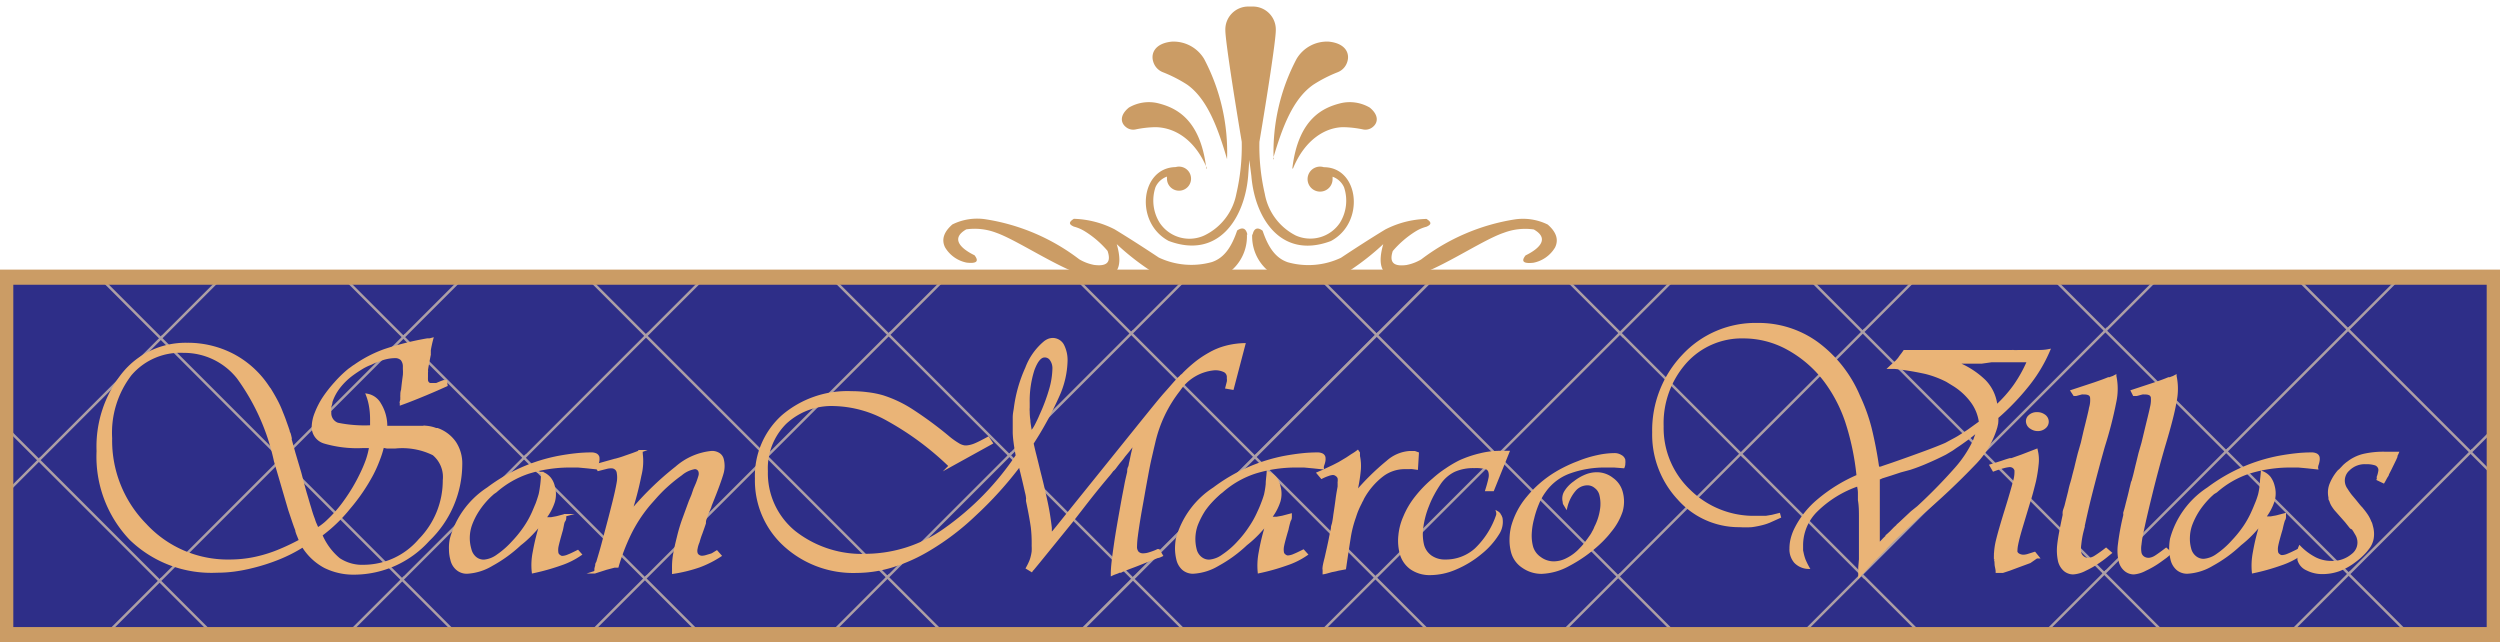
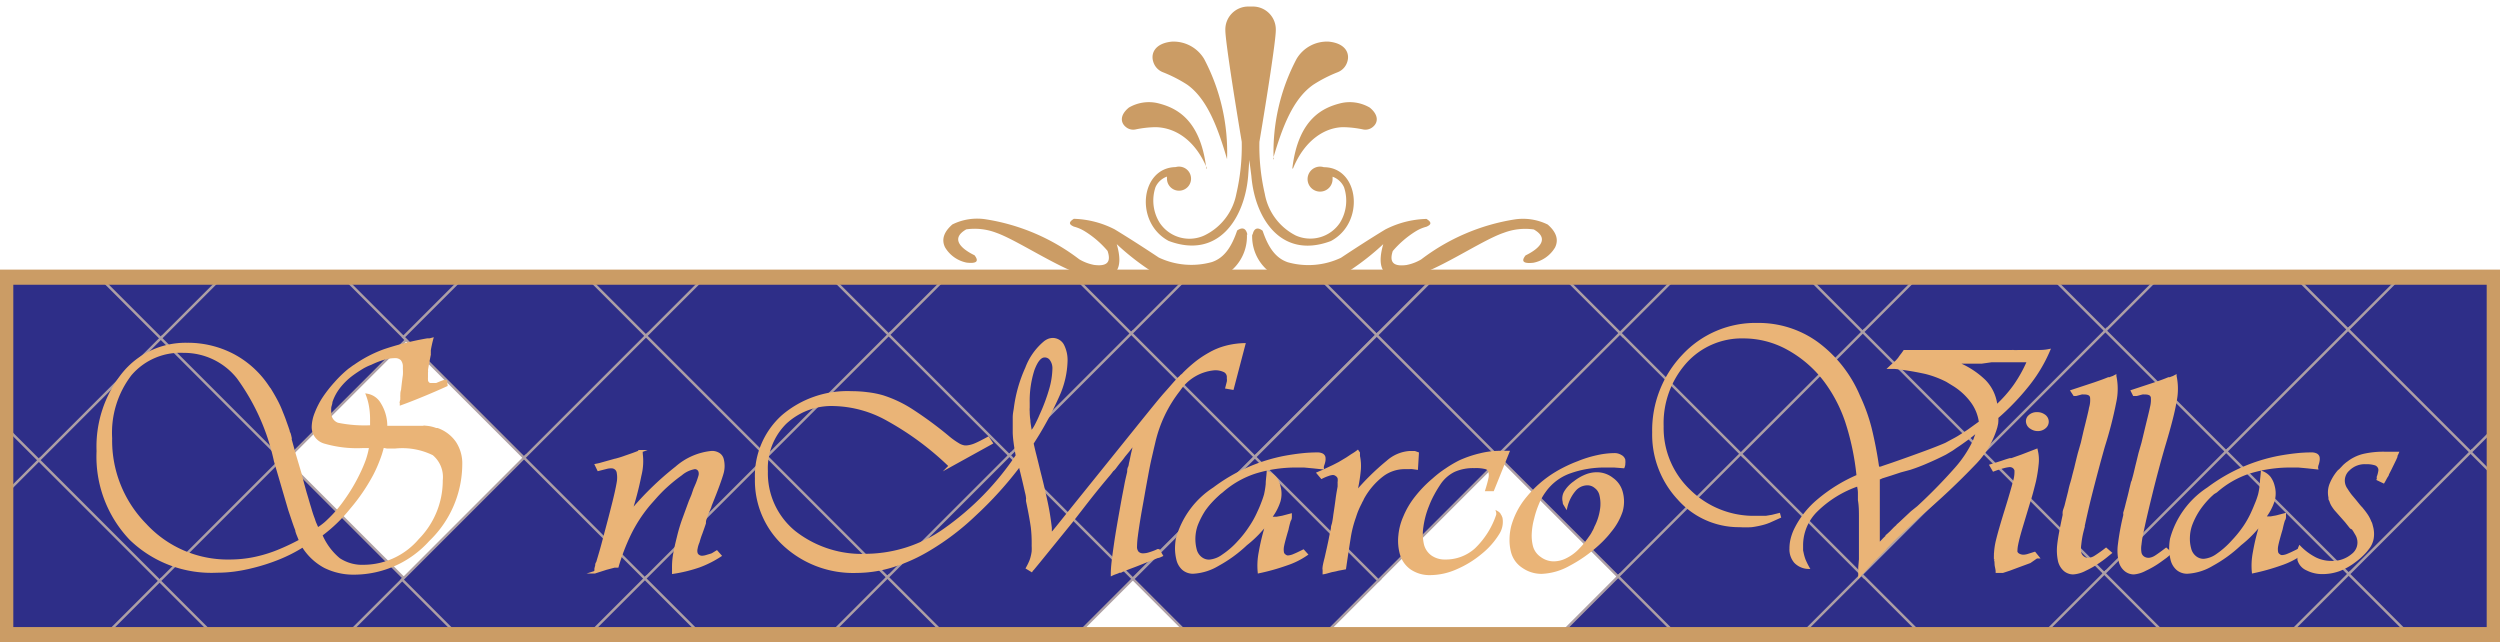
<svg xmlns="http://www.w3.org/2000/svg" id="Layer_1" data-name="Layer 1" viewBox="0 0 218 56">
  <defs>
    <style>.cls-1,.cls-8{fill:none;}.cls-2{clip-path:url(#clip-path);}.cls-3,.cls-5{fill:#2e2e88;stroke:#ad9fa5;}.cls-3,.cls-5,.cls-6,.cls-8{stroke-miterlimit:10;}.cls-3{stroke-width:1.21px;}.cls-4{clip-path:url(#clip-path-2);}.cls-5,.cls-6{stroke-width:0.22px;}.cls-6{fill:#eab477;stroke:#eab477;}.cls-7{fill:#cb9c65;fill-rule:evenodd;}.cls-8{stroke:#cb9c65;stroke-width:1.32px;}</style>
    <clipPath id="clip-path">
      <rect class="cls-1" x="-1246.12" y="-104.42" width="1192.62" height="172.9" />
    </clipPath>
    <clipPath id="clip-path-2">
      <rect class="cls-1" x="0.57" y="23.96" width="216.93" height="31.45" />
    </clipPath>
  </defs>
  <g class="cls-2">
    <rect class="cls-3" x="-47.48" y="-61.24" width="83.74" height="83.74" transform="translate(12.05 -9.64) rotate(-45)" />
    <rect class="cls-3" x="-48.07" y="55.06" width="83.74" height="83.74" transform="translate(-70.36 24.01) rotate(-45)" />
    <rect class="cls-3" x="10.38" y="-3.38" width="83.74" height="83.74" transform="translate(-11.92 48.22) rotate(-45)" />
    <rect class="cls-3" x="68.82" y="-61.82" width="83.74" height="83.74" transform="translate(46.53 72.43) rotate(-45)" />
  </g>
  <g class="cls-4">
    <rect class="cls-5" x="-14.5" y="11.46" width="15.23" height="15.23" transform="translate(-15.51 0.72) rotate(-45)" />
    <rect class="cls-5" x="-14.61" y="32.62" width="15.23" height="15.23" transform="translate(-30.5 6.84) rotate(-45)" />
    <rect class="cls-5" x="-3.98" y="21.99" width="15.23" height="15.23" transform="translate(-19.87 11.25) rotate(-45)" />
    <rect class="cls-5" x="6.65" y="11.36" width="15.23" height="15.23" transform="translate(-9.24 15.65) rotate(-45)" />
    <rect class="cls-5" x="-14.71" y="53.77" width="15.23" height="15.23" transform="translate(-45.49 12.96) rotate(-45)" />
    <rect class="cls-5" x="-4.08" y="43.14" width="15.23" height="15.23" transform="translate(-34.86 17.37) rotate(-45)" />
    <rect class="cls-5" x="6.55" y="32.51" width="15.23" height="15.23" transform="translate(-24.23 21.77) rotate(-45)" />
    <rect class="cls-5" x="17.18" y="21.88" width="15.23" height="15.23" transform="translate(-13.6 26.17) rotate(-45)" />
    <rect class="cls-5" x="27.81" y="11.25" width="15.23" height="15.23" transform="translate(-2.97 30.58) rotate(-45)" />
    <rect class="cls-5" x="6.44" y="53.67" width="15.23" height="15.23" transform="translate(-39.22 27.89) rotate(-45)" />
    <rect class="cls-5" x="17.07" y="43.04" width="15.23" height="15.23" transform="translate(-28.59 32.29) rotate(-45)" />
-     <rect class="cls-5" x="27.7" y="32.41" width="15.23" height="15.23" transform="translate(-17.96 36.7) rotate(-45)" />
    <rect class="cls-5" x="38.33" y="21.78" width="15.23" height="15.23" transform="translate(-7.33 41.1) rotate(-45)" />
    <rect class="cls-5" x="48.96" y="11.15" width="15.23" height="15.23" transform="translate(3.3 45.5) rotate(-45)" />
    <rect class="cls-5" x="27.6" y="53.56" width="15.23" height="15.23" transform="translate(-32.95 42.82) rotate(-45)" />
    <rect class="cls-5" x="38.23" y="42.93" width="15.23" height="15.23" transform="translate(-22.32 47.22) rotate(-45)" />
    <rect class="cls-5" x="48.86" y="32.3" width="15.23" height="15.23" transform="translate(-11.69 51.63) rotate(-45)" />
    <rect class="cls-5" x="59.49" y="21.67" width="15.23" height="15.23" transform="translate(-1.06 56.03) rotate(-45)" />
    <rect class="cls-5" x="70.12" y="11.04" width="15.23" height="15.23" transform="translate(9.57 60.43) rotate(-45)" />
    <rect class="cls-5" x="48.75" y="53.46" width="15.23" height="15.23" transform="translate(-26.67 57.75) rotate(-45)" />
    <rect class="cls-5" x="59.38" y="42.83" width="15.23" height="15.23" transform="translate(-16.04 62.15) rotate(-45)" />
    <rect class="cls-5" x="70.01" y="32.2" width="15.23" height="15.23" transform="translate(-5.41 66.55) rotate(-45)" />
    <rect class="cls-5" x="80.64" y="21.57" width="15.23" height="15.23" transform="translate(5.22 70.96) rotate(-45)" />
    <rect class="cls-5" x="91.27" y="10.94" width="15.23" height="15.23" transform="translate(15.85 75.36) rotate(-45)" />
    <rect class="cls-5" x="69.91" y="53.35" width="15.23" height="15.23" transform="translate(-20.4 72.67) rotate(-45)" />
    <rect class="cls-5" x="80.54" y="42.72" width="15.23" height="15.23" transform="translate(-9.77 77.08) rotate(-45)" />
    <rect class="cls-5" x="91.17" y="32.09" width="15.23" height="15.23" transform="translate(0.86 81.48) rotate(-45)" />
    <rect class="cls-5" x="101.8" y="21.46" width="15.23" height="15.23" transform="translate(11.49 85.88) rotate(-45)" />
    <rect class="cls-5" x="112.43" y="10.83" width="15.23" height="15.23" transform="translate(22.12 90.29) rotate(-45)" />
-     <rect class="cls-5" x="91.32" y="53.5" width="15.23" height="15.23" transform="translate(-14.24 87.86) rotate(-45)" />
    <rect class="cls-5" x="101.95" y="42.87" width="15.23" height="15.23" transform="translate(-3.61 92.26) rotate(-45)" />
    <rect class="cls-5" x="112.58" y="32.24" width="15.23" height="15.23" transform="translate(7.02 96.66) rotate(-45)" />
    <rect class="cls-5" x="123.21" y="21.61" width="15.23" height="15.23" transform="translate(17.65 101.07) rotate(-45)" />
-     <rect class="cls-5" x="112.47" y="53.39" width="15.23" height="15.23" transform="translate(-7.97 102.78) rotate(-45)" />
-     <rect class="cls-5" x="123.1" y="42.76" width="15.23" height="15.23" transform="translate(2.66 107.19) rotate(-45)" />
    <rect class="cls-5" x="133.73" y="32.13" width="15.23" height="15.23" transform="translate(13.29 111.59) rotate(-45)" />
    <rect class="cls-5" x="133.63" y="53.29" width="15.23" height="15.23" transform="translate(-1.7 117.71) rotate(-45)" />
    <rect class="cls-5" x="144.26" y="42.66" width="15.23" height="15.23" transform="translate(8.93 122.11) rotate(-45)" />
    <rect class="cls-5" x="154.78" y="53.18" width="15.23" height="15.23" transform="translate(4.57 132.64) rotate(-45)" />
    <rect class="cls-5" x="133.91" y="10.91" width="15.23" height="15.23" transform="translate(28.35 105.5) rotate(-45)" />
    <rect class="cls-5" x="144.43" y="21.43" width="15.23" height="15.23" transform="translate(23.99 116.02) rotate(-45)" />
    <rect class="cls-5" x="155.06" y="10.8" width="15.23" height="15.23" transform="translate(34.62 120.43) rotate(-45)" />
    <rect class="cls-5" x="154.96" y="31.96" width="15.23" height="15.23" transform="translate(19.63 126.55) rotate(-45)" />
    <rect class="cls-5" x="165.59" y="21.33" width="15.23" height="15.23" transform="translate(30.26 130.95) rotate(-45)" />
    <rect class="cls-5" x="176.22" y="10.7" width="15.23" height="15.23" transform="translate(40.89 135.35) rotate(-45)" />
    <rect class="cls-5" x="165.48" y="42.48" width="15.23" height="15.23" transform="translate(15.28 137.07) rotate(-45)" />
    <rect class="cls-5" x="176.11" y="31.85" width="15.23" height="15.23" transform="translate(25.91 141.47) rotate(-45)" />
    <rect class="cls-5" x="186.74" y="21.22" width="15.23" height="15.23" transform="translate(36.54 145.88) rotate(-45)" />
    <rect class="cls-5" x="197.37" y="10.59" width="15.23" height="15.23" transform="translate(47.17 150.28) rotate(-45)" />
    <rect class="cls-5" x="176.01" y="53.01" width="15.23" height="15.23" transform="translate(10.92 147.6) rotate(-45)" />
    <rect class="cls-5" x="186.64" y="42.38" width="15.23" height="15.23" transform="translate(21.55 152) rotate(-45)" />
    <rect class="cls-5" x="197.27" y="31.75" width="15.23" height="15.23" transform="translate(32.18 156.4) rotate(-45)" />
    <rect class="cls-5" x="207.9" y="21.12" width="15.23" height="15.23" transform="translate(42.81 160.81) rotate(-45)" />
    <rect class="cls-5" x="218.53" y="10.49" width="15.23" height="15.23" transform="translate(53.44 165.21) rotate(-45)" />
    <rect class="cls-5" x="197.33" y="53.07" width="15.23" height="15.23" transform="translate(17.11 162.7) rotate(-45)" />
    <rect class="cls-5" x="207.96" y="42.44" width="15.23" height="15.23" transform="translate(27.74 167.1) rotate(-45)" />
    <rect class="cls-5" x="218.59" y="31.81" width="15.23" height="15.23" transform="translate(38.37 171.5) rotate(-45)" />
    <rect class="cls-5" x="218.49" y="52.97" width="15.23" height="15.23" transform="translate(23.39 177.62) rotate(-45)" />
  </g>
  <path class="cls-6" d="M38.92,33.59c-.55.25-1.14.51-1.79.78s-1.36.56-2.16.85c0-.08,0-.14,0-.2a1.21,1.21,0,0,1,.05-.18v-.07a.09.09,0,0,1,0-.07,1.58,1.58,0,0,1,0-.28c0-.11,0-.24.06-.4.07-.66.13-1.1.16-1.31a3.79,3.79,0,0,0,0-.53V32a1,1,0,0,0-.2-.66.81.81,0,0,0-.62-.22,3.69,3.69,0,0,0-1,.16,7.46,7.46,0,0,0-1.09.43,4.48,4.48,0,0,0-.85.42c-.27.17-.53.34-.76.51a5.78,5.78,0,0,0-1.17,1.14,4.28,4.28,0,0,0-.67,1.26c0,.15-.07.31-.1.46a2.59,2.59,0,0,0,0,.47,1,1,0,0,0,.66,1,11.71,11.71,0,0,0,2.94.22c0-.14,0-.26,0-.38s0-.2,0-.23a6.76,6.76,0,0,0-.09-1.14,5.05,5.05,0,0,0-.27-1,1.58,1.58,0,0,1,1.1.79A3.66,3.66,0,0,1,33.66,37v.24l1.08,0h1.17c.56,0,1,0,1.3,0a3,3,0,0,1,.8.19l.06,0h.06a3.14,3.14,0,0,1,1.54,1.17,3.29,3.29,0,0,1,.53,1.9,9.21,9.21,0,0,1-2.85,6.6A8.74,8.74,0,0,1,30.94,50a5.62,5.62,0,0,1-2.62-.58,5.06,5.06,0,0,1-1.91-1.81,13.23,13.23,0,0,1-2.09,1.07,17,17,0,0,1-2.29.74,14.33,14.33,0,0,1-1.59.31,11.26,11.26,0,0,1-1.51.1A10.13,10.13,0,0,1,11.39,47a10.41,10.41,0,0,1-2.86-7.66,10.17,10.17,0,0,1,2.19-6.72A7,7,0,0,1,16.3,30a8.51,8.51,0,0,1,4,.95,8.27,8.27,0,0,1,3,2.68l.11.16a.64.64,0,0,0,.1.13c.19.31.38.63.55.95a8.6,8.6,0,0,1,.5,1.09c.1.24.2.49.29.75s.2.55.3.86c0,.1.07.19.1.29s.05.2.07.29a.23.23,0,0,1,0,.09.09.09,0,0,0,0,.06l.33,1.2.52,1.75.23.88.23.84c.16.51.29,1,.4,1.33a10,10,0,0,0,.33,1,2.86,2.86,0,0,0,.15.41l.18.41c.15-.1.31-.2.46-.32a4.3,4.3,0,0,0,.47-.41,11,11,0,0,0,1.53-1.78,15.21,15.21,0,0,0,1.3-2.19A12.23,12.23,0,0,0,32,40.14a7.3,7.3,0,0,0,.3-1.18h-.64a10.09,10.09,0,0,1-3.37-.39,1.39,1.39,0,0,1-1-1.36A3.44,3.44,0,0,1,27.56,36a7,7,0,0,1,.69-1.33,11.48,11.48,0,0,1,1-1.27,10.11,10.11,0,0,1,1.2-1.16l.24-.17a2,2,0,0,1,.26-.18,10.91,10.91,0,0,1,2.58-1.34,25.16,25.16,0,0,1,3.76-.94h.19l.19-.05c-.06.22-.1.4-.13.54s-.06.29-.08.43a1,1,0,0,0,0,.17,1.34,1.34,0,0,0,0,.21l-.09.46c-.1.51-.15.81-.16.91a.51.51,0,0,1,0,.2v.06c0,.14,0,.26,0,.35a2,2,0,0,0,0,.21.41.41,0,0,0,.1.29.32.32,0,0,0,.25.12h.11l.15,0,.12,0,.11,0,.43-.18.22-.08h0l.08,0,.1,0ZM24,40.22a19.19,19.19,0,0,0-3.25-7.29A6,6,0,0,0,16,30.66a5.7,5.7,0,0,0-4.63,2A8.34,8.34,0,0,0,9.67,38.2a10.45,10.45,0,0,0,3,7.55A9.77,9.77,0,0,0,20,48.9a11.12,11.12,0,0,0,1.16-.06,10.45,10.45,0,0,0,1.12-.18,12.09,12.09,0,0,0,1.9-.58,19.6,19.6,0,0,0,2-.94L26,46.69a2.7,2.7,0,0,1-.14-.4s0,0,0,0a.09.09,0,0,0,0-.06l-.12-.31-.12-.34-.38-1.13Zm9.38-1.29a8.71,8.71,0,0,1-.38,1.2,11.06,11.06,0,0,1-.55,1.23,16.35,16.35,0,0,1-2,2.93A13.25,13.25,0,0,1,28,46.65a5.57,5.57,0,0,0,1.56,2.11,3.65,3.65,0,0,0,2.18.6,6.46,6.46,0,0,0,4.86-2.28,7.39,7.39,0,0,0,2.12-5.2,2.6,2.6,0,0,0-.92-2.28A6.15,6.15,0,0,0,34.47,39l-.73,0Z" />
-   <path class="cls-6" d="M50.62,48.34a6.79,6.79,0,0,1-1.75.87,19,19,0,0,1-2.39.67,5.58,5.58,0,0,1,.08-1.72,20,20,0,0,1,.65-2.6c-.27.35-.56.69-.86,1s-.62.61-1,.9a12.1,12.1,0,0,1-2.47,1.79,4.65,4.65,0,0,1-2.14.67,1.28,1.28,0,0,1-.87-.3,1.47,1.47,0,0,1-.49-.83,3.3,3.3,0,0,1-.12-.89,3.78,3.78,0,0,1,.07-.89,7.64,7.64,0,0,1,3.21-4.41,14.92,14.92,0,0,1,6.26-2.76c.45-.08.9-.15,1.36-.2a13,13,0,0,1,1.4-.08.93.93,0,0,1,.41.08.39.39,0,0,1,.19.23,1.31,1.31,0,0,1,0,.31,2.18,2.18,0,0,1-.14.46.1.1,0,0,1,0,.09.39.39,0,0,0,0,.09l-.83-.09-.76-.07H49.9a12.1,12.1,0,0,0-3.78.53,8.2,8.2,0,0,0-2.9,1.66L43,43l-.21.19a7.17,7.17,0,0,0-1.07,1.26,6.08,6.08,0,0,0-.67,1.32A3.48,3.48,0,0,0,41,47.91a1.39,1.39,0,0,0,.44.73,1.15,1.15,0,0,0,.75.27,2.3,2.3,0,0,0,1.2-.46,7.56,7.56,0,0,0,1.34-1.18,10,10,0,0,0,1-1.23,8.27,8.27,0,0,0,.76-1.35l.33-.78c.09-.25.17-.49.24-.73s.12-.62.16-.93.06-.66.07-1a1.58,1.58,0,0,1,.63.44,1.74,1.74,0,0,1,.36.76,2.37,2.37,0,0,1,0,1.29,4.64,4.64,0,0,1-.79,1.47h.3l.27,0,.49-.09.72-.19a.29.29,0,0,0,0,.09.92.92,0,0,1,0,.09c0,.08,0,.19-.09.31s-.11.39-.2.78q-.32,1.11-.39,1.47a1.63,1.63,0,0,0,0,.58.45.45,0,0,0,.2.24.38.38,0,0,0,.31.09,1.54,1.54,0,0,0,.49-.14c.19-.07.45-.2.79-.37Z" />
  <path class="cls-6" d="M62.8,48.45a9.14,9.14,0,0,1-1.82.92,13,13,0,0,1-2.27.56l0-.17v-.19a6.68,6.68,0,0,1,.08-1.15c.07-.41.18-.93.34-1.56a14.57,14.57,0,0,1,.44-1.5l.6-1.64.22-.52.18-.53.22-.51c.12-.31.19-.54.23-.68a.72.72,0,0,0,0-.35.44.44,0,0,0-.44-.33,2.46,2.46,0,0,0-1.18.55,14.33,14.33,0,0,0-1.64,1.37c-.22.22-.44.45-.65.69s-.43.48-.62.71a12.75,12.75,0,0,0-1.56,2.43,18.16,18.16,0,0,0-1.09,2.84H53.7l-.12,0-.72.19-1,.32a.27.27,0,0,0,.08-.14,1.24,1.24,0,0,0,0-.16,2.68,2.68,0,0,1,.07-.27c0-.09,0-.18.08-.27.18-.6.38-1.26.57-2s.45-1.67.74-2.83c.26-1,.41-1.71.48-2.12a2.46,2.46,0,0,0,0-.94.55.55,0,0,0-.2-.32.55.55,0,0,0-.37-.12h-.09a1.56,1.56,0,0,0-.33.05l-.71.18-.2-.41.29-.06.25-.07,1-.28a8.68,8.68,0,0,0,1-.3l.66-.23.69-.26a.33.33,0,0,1,.07.13l0,.1a5.1,5.1,0,0,1-.12,1.89,27.57,27.57,0,0,1-.84,3.2,26.35,26.35,0,0,1,4-3.9,5.47,5.47,0,0,1,3.08-1.34,1.09,1.09,0,0,1,.61.16.75.75,0,0,1,.33.45A2.34,2.34,0,0,1,63,41.22c-.13.47-.45,1.38-1,2.73l-.27.69a6.7,6.7,0,0,0-.28.79.36.36,0,0,1,0,.09.39.39,0,0,0,0,.09c-.09.29-.2.58-.3.87a7.22,7.22,0,0,0-.26.79,2.35,2.35,0,0,0-.17.57.79.79,0,0,0,0,.38.4.4,0,0,0,.18.25.52.52,0,0,0,.33.1,1.41,1.41,0,0,0,.35-.06l.47-.14a1.19,1.19,0,0,0,.22-.12l.23-.14Z" />
  <path class="cls-6" d="M107.48,33.88l-.52-.09.13-.51a1,1,0,0,0,0-.28v-.09a.59.59,0,0,0-.3-.55,1.82,1.82,0,0,0-.89-.18A4.13,4.13,0,0,0,102.82,34a11.55,11.55,0,0,0-2.2,4.63c-.1.41-.2.86-.31,1.33s-.21,1-.31,1.54-.2,1.08-.3,1.66-.21,1.16-.31,1.74c-.14.84-.23,1.46-.28,1.85a7.27,7.27,0,0,0-.07.88.77.77,0,0,0,.16.55.66.66,0,0,0,.51.18,1.83,1.83,0,0,0,.51-.09,5.33,5.33,0,0,0,.63-.23l.1-.05a.2.2,0,0,0,.08,0l.26.44-.13.06-.13.05-.06,0-.69.27-1.18.47-.69.26-.57.23-.11.06-.12,0a2.4,2.4,0,0,1-.32.13,2.69,2.69,0,0,0-.32.13c0-.74.13-1.6.27-2.59s.38-2.34.69-4.06c.08-.42.16-.82.23-1.2s.16-.73.24-1.08c0-.14,0-.27.07-.41s.06-.27.1-.41.12-.59.19-.88.14-.59.22-.91c-.25.32-.45.56-.58.74l-.38.46c-.1.14-.21.29-.34.44s-.29.36-.48.62l-.12.13L97,41a6.18,6.18,0,0,1-.42.53c-.24.29-1,1.18-2.15,2.67l-1,1.29L90.58,49l-.51.62a.58.58,0,0,0-.12.14l-.38-.23c.1-.18.18-.34.25-.5a2.6,2.6,0,0,0,.16-.47,3.73,3.73,0,0,0,.09-.46,4.07,4.07,0,0,0,0-.5A12.11,12.11,0,0,0,90,46c-.09-.64-.23-1.41-.42-2.3a.82.82,0,0,1,0-.18.12.12,0,0,0,0-.09,2.72,2.72,0,0,0-.09-.49c-.06-.26-.22-1-.5-2.11,0-.11,0-.21-.06-.29A32.32,32.32,0,0,1,85,44.89a22.16,22.16,0,0,1-3.93,3,14.73,14.73,0,0,1-3.21,1.46,10.68,10.68,0,0,1-3.16.5,8.87,8.87,0,0,1-6.28-2.31,7.62,7.62,0,0,1-2.48-5.81,7,7,0,0,1,2.31-5.44,8.67,8.67,0,0,1,6-2.07,10.62,10.62,0,0,1,1.4.09,8.21,8.21,0,0,1,1.31.26,10.55,10.55,0,0,1,2.54,1.2,33,33,0,0,1,3.13,2.3,6.6,6.6,0,0,0,.91.66,1.45,1.45,0,0,0,.58.22h.18a2.45,2.45,0,0,0,.74-.19c.26-.11.64-.3,1.13-.57l.29.44-3.62,2a25.53,25.53,0,0,0-5.38-4,10,10,0,0,0-4.68-1.33,5.9,5.9,0,0,0-4.3,1.58,5.57,5.57,0,0,0-1.63,4.21,6.61,6.61,0,0,0,2.44,5.31,9.5,9.5,0,0,0,6.33,2,12,12,0,0,0,6.73-2.2,24.58,24.58,0,0,0,6.33-6.47c-.08-.43-.14-.8-.18-1.1s-.07-.59-.08-.87v-.64c0-.23,0-.47,0-.73s.05-.5.09-.75a12.19,12.19,0,0,1,1-3.54,5.4,5.4,0,0,1,1.6-2.26,1.41,1.41,0,0,1,.35-.2,1.12,1.12,0,0,1,.35-.06,1,1,0,0,1,.87.53,2.85,2.85,0,0,1,.3,1.42,7.78,7.78,0,0,1-.67,2.9,29.54,29.54,0,0,1-2.28,4.21v.06c.06.27.13.58.22.93s.22.88.39,1.58c.26,1,.46,1.89.62,2.64s.27,1.48.35,2.18c0,.12,0,.23,0,.34a2.68,2.68,0,0,0,0,.3l.17-.22.12-.13.31-.38.8-1,6.66-8.27c.9-1.11,1.55-1.92,2-2.42s.8-.93,1.13-1.26l.11-.1a.28.28,0,0,0,.09-.1l.15-.12.11-.12a12.89,12.89,0,0,1,1.13-1,8.87,8.87,0,0,1,1.07-.7,5.85,5.85,0,0,1,1.46-.6,7,7,0,0,1,1.57-.22ZM90.38,37c.12-.24.25-.5.36-.77A16,16,0,0,0,91.58,34a7,7,0,0,0,.3-1.83,1.31,1.31,0,0,0-.22-.8.65.65,0,0,0-.57-.31q-.56,0-1,1.2a8.93,8.93,0,0,0-.41,2.87v.41a2.07,2.07,0,0,0,0,.35,5.27,5.27,0,0,0,.06.76c0,.27.09.63.14,1.07C90.11,37.51,90.25,37.26,90.38,37Z" />
  <path class="cls-6" d="M113.93,48.34a6.87,6.87,0,0,1-1.76.87,18.56,18.56,0,0,1-2.39.67,6,6,0,0,1,.09-1.72,18.51,18.51,0,0,1,.65-2.6c-.27.35-.56.69-.86,1s-.63.61-1,.9a11.79,11.79,0,0,1-2.46,1.79,4.68,4.68,0,0,1-2.15.67,1.31,1.31,0,0,1-.87-.3,1.59,1.59,0,0,1-.49-.83,4.34,4.34,0,0,1-.12-.89,5.26,5.26,0,0,1,.07-.89,7.61,7.61,0,0,1,3.22-4.41,14.93,14.93,0,0,1,6.25-2.76c.45-.08.91-.15,1.37-.2a12.85,12.85,0,0,1,1.4-.08.89.89,0,0,1,.4.08.36.36,0,0,1,.19.23,1.13,1.13,0,0,1,0,.31,2.18,2.18,0,0,1-.14.46.14.14,0,0,1,0,.09.19.19,0,0,0,0,.09l-.83-.09-.76-.07h-.52a12,12,0,0,0-3.77.53,8.2,8.2,0,0,0-2.9,1.66l-.22.17-.21.19A7.63,7.63,0,0,0,105,44.48a7.13,7.13,0,0,0-.67,1.32,3.69,3.69,0,0,0-.09,2.11,1.34,1.34,0,0,0,.45.73,1.15,1.15,0,0,0,.75.27,2.33,2.33,0,0,0,1.2-.46A7.18,7.18,0,0,0,108,47.27,9.19,9.19,0,0,0,109,46a8.2,8.2,0,0,0,.75-1.35q.2-.42.33-.78c.1-.25.18-.49.25-.73a7.5,7.5,0,0,0,.15-.93c0-.32.06-.66.08-1a1.58,1.58,0,0,1,.63.44,1.74,1.74,0,0,1,.36.76,2.37,2.37,0,0,1,0,1.29,4.64,4.64,0,0,1-.79,1.47h.3l.26,0,.5-.09.72-.19,0,.09a.51.51,0,0,1,0,.09c0,.08,0,.19-.09.31a7.88,7.88,0,0,0-.2.78q-.33,1.11-.39,1.47a1.42,1.42,0,0,0,0,.58.43.43,0,0,0,.19.24.4.4,0,0,0,.32.09,1.54,1.54,0,0,0,.49-.14c.18-.07.45-.2.79-.37Z" />
  <path class="cls-6" d="M123.54,40.85l-.36-.05a1.56,1.56,0,0,0-.31,0l-.2,0h-.23a3.22,3.22,0,0,0-1.92.67,6.37,6.37,0,0,0-1.69,2,1.11,1.11,0,0,1-.09.19,1.24,1.24,0,0,0-.1.2c-.1.19-.19.38-.28.59s-.16.42-.23.64a9.82,9.82,0,0,0-.45,1.75c-.11.7-.25,1.6-.41,2.71l-.59.11a4.88,4.88,0,0,1-.55.12l-.36.1a2.61,2.61,0,0,1-.33.08v-.1a.74.74,0,0,0,0-.12l0-.06a.46.46,0,0,1,0-.21q0-.15.18-.84c.19-.84.32-1.42.38-1.75s.13-.59.17-.82V46c0-.12.07-.26.1-.42s.07-.38.1-.65c.08-.52.15-1,.2-1.39s.12-.78.18-1.1c0-.14,0-.27,0-.4a1.18,1.18,0,0,0,0-.34.48.48,0,0,0-.2-.27.53.53,0,0,0-.32-.12,1.43,1.43,0,0,0-.38.08,4.33,4.33,0,0,0-.6.25l-.32-.38c.21-.09.41-.17.59-.26l.53-.25c.27-.12.51-.25.74-.37l.67-.4.45-.3a4.45,4.45,0,0,0,.48-.32l.09.13a1,1,0,0,0,0,.1l0,.09,0,.09a4.18,4.18,0,0,1,.07,1.27,14.62,14.62,0,0,1-.33,1.95,21.24,21.24,0,0,1,2.77-2.73,3.24,3.24,0,0,1,1.88-.82h.16l.14,0,.2,0,.25.09Z" />
  <path class="cls-6" d="M130.18,42.72h-.55q.19-.61.27-1a1.14,1.14,0,0,0,0-.55.47.47,0,0,0-.35-.37,3.56,3.56,0,0,0-1-.09,4.09,4.09,0,0,0-1.76.34,3.28,3.28,0,0,0-1.27,1.12c-.2.3-.39.61-.56.93a8.38,8.38,0,0,0-.46,1,7.74,7.74,0,0,0-.49,1.84,4.15,4.15,0,0,0,.06,1.59,1.8,1.8,0,0,0,.69,1,2.13,2.13,0,0,0,1.26.37,3.91,3.91,0,0,0,2.67-1,7.38,7.38,0,0,0,1.89-3,.2.2,0,0,0,0-.08.25.25,0,0,0,0-.13.5.5,0,0,1,.13.11.21.21,0,0,1,.06.1.49.49,0,0,1,.08.13l.06.15a1.88,1.88,0,0,1-.3,1.38,6.62,6.62,0,0,1-1.46,1.64,8.74,8.74,0,0,1-2.22,1.36,5.64,5.64,0,0,1-2.2.48,2.82,2.82,0,0,1-1.67-.48,2.32,2.32,0,0,1-.91-1.36,4.3,4.3,0,0,1-.1-1.53,5.14,5.14,0,0,1,.42-1.59,7.13,7.13,0,0,1,1-1.7A10.48,10.48,0,0,1,125,41.8a9,9,0,0,1,1.13-.87,10,10,0,0,1,1.17-.69,9.62,9.62,0,0,1,1.76-.6,7.33,7.33,0,0,1,1.8-.22h.29l.36,0Z" />
  <path class="cls-6" d="M140.78,40.66h-.67a9,9,0,0,0-3.29.54,4.55,4.55,0,0,0-2.13,1.64,5,5,0,0,0-.61,1.1,8.06,8.06,0,0,0-.41,1.26,6.07,6.07,0,0,0-.21,1.3,3.85,3.85,0,0,0,.11,1.16,1.77,1.77,0,0,0,.72,1,2,2,0,0,0,1.23.4,2.56,2.56,0,0,0,1.16-.31,4,4,0,0,0,1.17-.9,4.49,4.49,0,0,0,.44-.51c.15-.19.29-.39.43-.59s.15-.24.22-.37a2.09,2.09,0,0,0,.19-.4,4.82,4.82,0,0,0,.49-1.49,3.23,3.23,0,0,0-.05-1.36,1.17,1.17,0,0,0-.43-.65,1.09,1.09,0,0,0-.71-.27,1.47,1.47,0,0,0-1.1.5,3.52,3.52,0,0,0-.76,1.49l-.12-.2a.37.37,0,0,1-.07-.16v-.07a1.13,1.13,0,0,1,.11-.86,2.82,2.82,0,0,1,.82-.86,4,4,0,0,1,1-.58,2.55,2.55,0,0,1,.92-.18,2.16,2.16,0,0,1,1.36.47,2.06,2.06,0,0,1,.8,1.14,3.07,3.07,0,0,1,0,1.67,5.35,5.35,0,0,1-1,1.77,6,6,0,0,1-.47.55c-.16.18-.34.35-.53.53a12.26,12.26,0,0,1-2.61,1.84,5.25,5.25,0,0,1-2.34.67,2.8,2.8,0,0,1-1.64-.51,2.22,2.22,0,0,1-.93-1.29,4.07,4.07,0,0,1-.13-1.11,4.88,4.88,0,0,1,.15-1.14,6.7,6.7,0,0,1,1.33-2.5,9.64,9.64,0,0,1,2.48-2.14c.28-.17.58-.33.91-.49s.65-.3,1-.43a10,10,0,0,1,1.67-.52,7.09,7.09,0,0,1,1.5-.18,1,1,0,0,1,.55.15.56.56,0,0,1,.29.34v.08a.6.6,0,0,1,0,.19c0,.08,0,.19-.06.34Z" />
  <path class="cls-6" d="M155.19,45.07l-.8.36a4.11,4.11,0,0,1-.72.25,7.62,7.62,0,0,1-.93.18,8.4,8.4,0,0,1-1.05,0,7,7,0,0,1-5.32-2.38,8.2,8.2,0,0,1-2.19-5.77A9.45,9.45,0,0,1,146.79,31a8.61,8.61,0,0,1,6.47-2.73,8.7,8.7,0,0,1,5.18,1.64,11.1,11.1,0,0,1,3.65,4.64,15.43,15.43,0,0,1,1,2.76,35.18,35.18,0,0,1,.67,3.49l.16,0,.08,0,.25-.09.8-.27c1.15-.4,2.08-.74,2.79-1s1.32-.5,1.83-.72l.59-.32c.19-.1.38-.2.57-.32s.55-.34.84-.54l1-.72a3.87,3.87,0,0,0-.71-1.78,5.68,5.68,0,0,0-1.57-1.46l-.31-.19-.31-.19a8.79,8.79,0,0,0-1.82-.69,24.83,24.83,0,0,0-2.73-.45l-.22,0-.22,0,.17-.16.15-.13.28-.25a3.22,3.22,0,0,0,.24-.28c.06-.09.13-.19.21-.29s.15-.2.23-.32h.43l.39,0,1.15,0,1.77,0,1.61,0h1.87l.95,0h1.36a2.34,2.34,0,0,0,.38,0h.9l.79,0c.27,0,.61,0,1-.08a13,13,0,0,1-1.79,3,21.33,21.33,0,0,1-2.73,2.85,2,2,0,0,1,0,.41c0,.13-.05.27-.07.4a7.63,7.63,0,0,1-1.77,3.1A62.7,62.7,0,0,1,167.32,45l-1.59,1.49c-.42.39-.8.76-1.13,1.11l-.12.12a1.71,1.71,0,0,0-.11.14c-.32.32-.64.66-1,1l-1.22,1.34c0-.25,0-.5,0-.73l.06-.7c0-.27,0-.55,0-.83s0-.6,0-1c0-.65,0-1.23,0-1.77s0-1.06-.09-1.56c0-.22,0-.43,0-.65s-.05-.43-.09-.67a9.59,9.59,0,0,0-3.65,2.25,4.24,4.24,0,0,0-1.26,3c0,.12,0,.24,0,.35s0,.24.05.35a4.36,4.36,0,0,0,.17.59,6.77,6.77,0,0,0,.33.67,1.64,1.64,0,0,1-1.13-.5,1.69,1.69,0,0,1-.39-1.17,3.42,3.42,0,0,1,.1-.83,4.35,4.35,0,0,1,.3-.83,7.77,7.77,0,0,1,2-2.54A13.71,13.71,0,0,1,162,41.5a22.35,22.35,0,0,0-1-4.76,12.74,12.74,0,0,0-1.85-3.53,10.27,10.27,0,0,0-3.25-2.81,8,8,0,0,0-3.85-1,6.6,6.6,0,0,0-5.09,2.2,8,8,0,0,0-2,5.57,7.54,7.54,0,0,0,2.35,5.62,8,8,0,0,0,5.77,2.3l.48,0,.43,0,.54-.09.6-.15Zm12.07-.85a45.82,45.82,0,0,0,3.29-3.36,10.12,10.12,0,0,0,1.59-2.4c.06-.15.11-.31.17-.46a4.26,4.26,0,0,0,.15-.47,11.22,11.22,0,0,1-.94.76c-.29.21-.58.42-.87.61s-.32.23-.5.34l-.52.31c-.49.25-1,.49-1.51.71a16.64,16.64,0,0,1-1.56.6l-.85.23-.82.27-.82.26-.11.06h-.08l-.07,0c0,.11,0,.23,0,.35s0,.23,0,.35c0,.27,0,.56,0,.86s0,.67,0,1.1,0,.94,0,1.31,0,.73,0,1.08c0,.14,0,.28,0,.41s0,.27-.05.41l.41-.42a3.69,3.69,0,0,1,.35-.34.09.09,0,0,1,0-.06c.12-.09.23-.2.34-.3l.36-.37.13-.12a.44.44,0,0,0,.13-.14l.14-.12.13-.12.49-.46.47-.44Zm5.55-12.62-1.36,0h-.54l-.17,0h-.27a7.31,7.31,0,0,1,2.6,1.63,3.64,3.64,0,0,1,1,2.2,11.27,11.27,0,0,0,1.62-1.82,11.93,11.93,0,0,0,1.18-2.13l-.22,0H175.5l-1.84,0Z" />
  <path class="cls-6" d="M177.61,39.39a3.34,3.34,0,0,1,.06,1,12.47,12.47,0,0,1-.23,1.51c-.06.26-.14.56-.23.91s-.21.74-.35,1.19l-.62,2.06c-.18.61-.3,1.08-.36,1.39a2.93,2.93,0,0,0-.07.68.46.46,0,0,0,.23.25.87.87,0,0,0,.42.1,1.6,1.6,0,0,0,.39-.07l.57-.18.29.36-.06,0-.06,0L177,49l-1.06.39-.75.28-.55.18-.12,0-.12,0-.12,0-.15,0c0-.17-.05-.35-.08-.52s0-.36-.07-.53a6.13,6.13,0,0,1,.18-1.69c.15-.62.41-1.51.77-2.67s.6-2,.71-2.44a2.91,2.91,0,0,0,.13-1,.59.59,0,0,0-.18-.27.58.58,0,0,0-.34-.11,2.86,2.86,0,0,0-.54.1,7.87,7.87,0,0,0-.87.28l-.24-.41.95-.3c.26-.09.5-.17.72-.23,0,0,0,0,.07,0l.07,0,.93-.33,1.24-.48Zm.6-3.18a.66.66,0,0,1,.31.4.62.62,0,0,1-.16.6.9.9,0,0,1-.68.27,1,1,0,0,1-.55-.17.66.66,0,0,1-.33-.4.58.58,0,0,1,.16-.61.9.9,0,0,1,.67-.25A1,1,0,0,1,178.21,36.21Z" />
  <path class="cls-6" d="M180.67,34.1l2-.66c.46-.16.86-.3,1.19-.44l.12,0,.11-.05.18-.06.17-.09a5.41,5.41,0,0,1,0,2.21,35.14,35.14,0,0,1-1,3.9c-.41,1.45-.77,2.81-1.09,4.07s-.56,2.35-.75,3.26a8,8,0,0,0-.22,1.22,2.48,2.48,0,0,0,0,.75.72.72,0,0,0,.27.4.73.73,0,0,0,.42.14h.1a1.28,1.28,0,0,0,.54-.2,11.37,11.37,0,0,0,.94-.67l.38.33-.43.35c-.14.11-.28.22-.43.32a8.21,8.21,0,0,1-1.34.79,2.62,2.62,0,0,1-1.05.31,1.16,1.16,0,0,1-.75-.28,1.54,1.54,0,0,1-.46-.77,4.36,4.36,0,0,1-.07-1.44c.06-.56.22-1.41.47-2.56a.36.36,0,0,0,0-.11,1,1,0,0,1,0-.12v0c0-.18.12-.4.18-.65s.16-.64.3-1.19a7,7,0,0,1,.17-.69q.09-.29.15-.54t.21-.81c.07-.3.17-.72.31-1.27l.27-.94.23-1c.25-1,.41-1.65.5-2.1a2.35,2.35,0,0,0,.07-.89.39.39,0,0,0-.19-.25.86.86,0,0,0-.38-.08h-.09a.72.72,0,0,0-.19,0l-.48.13H181l-.06,0h-.06Z" />
  <path class="cls-6" d="M185.92,34.1l2-.66c.47-.16.86-.3,1.19-.44l.12,0,.12-.05.17-.06.17-.09a5.39,5.39,0,0,1,0,2.21q-.22,1.32-1,3.9c-.42,1.45-.78,2.81-1.09,4.07s-.57,2.35-.76,3.26a9.2,9.2,0,0,0-.21,1.22,2.19,2.19,0,0,0,0,.75.66.66,0,0,0,.26.4.78.78,0,0,0,.43.14h.09a1.37,1.37,0,0,0,.55-.2c.19-.12.5-.34.93-.67l.38.33-.42.35-.44.32a7.82,7.82,0,0,1-1.34.79,2.58,2.58,0,0,1-1,.31,1.16,1.16,0,0,1-.75-.28,1.41,1.41,0,0,1-.46-.77,3.88,3.88,0,0,1-.07-1.44,21.88,21.88,0,0,1,.47-2.56l0-.11a.34.34,0,0,1,0-.12v0c.06-.18.12-.4.18-.65s.17-.64.3-1.19a6.65,6.65,0,0,1,.18-.69c.06-.19.1-.37.15-.54s.13-.51.2-.81.18-.72.31-1.27l.27-.94.24-1c.24-1,.41-1.65.5-2.1a2.59,2.59,0,0,0,.07-.89.43.43,0,0,0-.19-.25.89.89,0,0,0-.38-.08h-.1a.76.76,0,0,0-.19,0l-.48.13h-.12l-.06,0h-.06Z" />
  <path class="cls-6" d="M200.62,48.34a6.87,6.87,0,0,1-1.76.87,18.56,18.56,0,0,1-2.39.67,6,6,0,0,1,.09-1.72,18.51,18.51,0,0,1,.65-2.6c-.27.35-.56.69-.86,1s-.63.61-1,.9a11.79,11.79,0,0,1-2.46,1.79,4.68,4.68,0,0,1-2.15.67,1.31,1.31,0,0,1-.87-.3,1.59,1.59,0,0,1-.49-.83,4.34,4.34,0,0,1-.12-.89,5.26,5.26,0,0,1,.07-.89,7.64,7.64,0,0,1,3.21-4.41,15,15,0,0,1,6.26-2.76c.45-.08.91-.15,1.37-.2a12.81,12.81,0,0,1,1.39-.08.9.9,0,0,1,.41.08.36.36,0,0,1,.19.23.91.91,0,0,1,0,.31,2.13,2.13,0,0,1-.13.46.14.14,0,0,1,0,.09.19.19,0,0,0,0,.09l-.83-.09-.76-.07h-.52a12.1,12.1,0,0,0-3.78.53,8.24,8.24,0,0,0-2.89,1.66L193,43l-.21.19a7.63,7.63,0,0,0-1.07,1.26,6.57,6.57,0,0,0-.67,1.32,3.61,3.61,0,0,0-.2,1.07,3.32,3.32,0,0,0,.11,1,1.34,1.34,0,0,0,.45.73,1.15,1.15,0,0,0,.75.27,2.33,2.33,0,0,0,1.2-.46,7.52,7.52,0,0,0,1.33-1.18,10,10,0,0,0,1-1.23,8.2,8.2,0,0,0,.75-1.35c.13-.28.23-.54.33-.78s.18-.49.25-.73a7.5,7.5,0,0,0,.15-.93c0-.32.06-.66.08-1a1.58,1.58,0,0,1,.63.44,2,2,0,0,1,.36.76,2.37,2.37,0,0,1,0,1.29,4.86,4.86,0,0,1-.79,1.47h.3l.26,0,.5-.09.72-.19,0,.09a.51.51,0,0,1,0,.09c0,.08,0,.19-.09.31a7.88,7.88,0,0,0-.2.78q-.33,1.11-.39,1.47a1.42,1.42,0,0,0,0,.58.43.43,0,0,0,.19.24.39.39,0,0,0,.31.09,1.52,1.52,0,0,0,.5-.14c.18-.07.45-.2.79-.37Z" />
  <path class="cls-6" d="M203.65,44.42a4.17,4.17,0,0,1-.26-.37,1.72,1.72,0,0,1-.17-.4.61.61,0,0,1-.07-.14l0-.14a2,2,0,0,1,.07-1.09,4.06,4.06,0,0,1,.72-1.2,1.12,1.12,0,0,0,.2-.18l.19-.2a1.8,1.8,0,0,1,.2-.19,1.84,1.84,0,0,1,.22-.17,3.56,3.56,0,0,1,1.34-.65,7.7,7.7,0,0,1,1.89-.19h.65l.19,0,.24,0-.06.14-.05.07,0,.11-.11.25-.39.8-.24.47a0,0,0,0,1,0,0c0,.09-.09.18-.15.29s-.13.25-.22.4l-.48-.23a.13.13,0,0,0,0-.12s0-.07,0-.08a2.53,2.53,0,0,0,.13-.48.61.61,0,0,0,0-.27.57.57,0,0,0-.34-.37,2.41,2.41,0,0,0-.82-.11,2,2,0,0,0-1.54.58,1.28,1.28,0,0,0-.38,1.32,1.36,1.36,0,0,0,.21.42,6.19,6.19,0,0,0,.36.52l.37.44.33.41.38.44a5.92,5.92,0,0,1,.35.48,2.8,2.8,0,0,1,.26.52.89.89,0,0,1,.1.23l.05.2a2.36,2.36,0,0,1,.06,1,1.92,1.92,0,0,1-.41.9,4.19,4.19,0,0,1-.46.52,5.32,5.32,0,0,1-.64.55,5.4,5.4,0,0,1-1.43.81,4.19,4.19,0,0,1-1.39.24,2.88,2.88,0,0,1-1.37-.31,1.28,1.28,0,0,1-.73-.81,1.26,1.26,0,0,1,0-.27c0-.1,0-.19,0-.3s0-.2,0-.29a1.43,1.43,0,0,1,.09-.27,5.2,5.2,0,0,0,1.35,1,3.12,3.12,0,0,0,1.39.32,2.69,2.69,0,0,0,1.86-.63,1.36,1.36,0,0,0,.49-1.45,1.2,1.2,0,0,0-.13-.32l-.2-.34a1.63,1.63,0,0,1-.11-.17A1.15,1.15,0,0,0,205,46l-.43-.54-.47-.53Z" />
  <path class="cls-7" d="M108.84,15.34c-.3,3.68-2.59,7.3-6.93,5.67-3-1.6-2.47-6.39.61-6.44a1.05,1.05,0,1,1-.76,1,1,1,0,0,1,0-.17,1.72,1.72,0,0,0-1,.92,3.66,3.66,0,0,0,.36,3.1A3.11,3.11,0,0,0,105,20.54a5.07,5.07,0,0,0,2.81-3.64,18.38,18.38,0,0,0,.47-4.53c-.67-4-1.43-8.85-1.43-9.74a2,2,0,0,1,2-2.06h.4a2,2,0,0,1,2,2.06c0,.89-.76,5.76-1.43,9.74a18.38,18.38,0,0,0,.47,4.53A5.07,5.07,0,0,0,113,20.54a3.11,3.11,0,0,0,3.84-1.11,3.66,3.66,0,0,0,.36-3.1,1.72,1.72,0,0,0-1-.92,1,1,0,0,1,0,.17,1.09,1.09,0,1,1-.76-1c3.08,0,3.63,4.84.61,6.44-4.35,1.63-6.63-2-6.93-5.67l-.18-1.4m-.21,6.51A3.91,3.91,0,0,1,105,24.53a8.55,8.55,0,0,1-4.7-.94,22,22,0,0,1-2.92-2.3c.62,2.14,0,3.18-2.17,2.89S88.87,21,86.88,20.3A5.26,5.26,0,0,0,84.26,20c-1.59.91-.11,1.86.72,2.26.41.53.18.74-.69.64a2.83,2.83,0,0,1-1.88-1.33c-.33-.67-.12-1.34.64-2A4.87,4.87,0,0,1,86,19.13a18,18,0,0,1,8.11,3.48,4,4,0,0,0,1.29.49c1,.13,1.55-.13,1.18-1.22a8.32,8.32,0,0,0-2-1.72,3.41,3.41,0,0,0-.94-.4c-.33-.15-.56-.33,0-.68A8.29,8.29,0,0,1,97.2,20c1.28.78,2.57,1.61,3.85,2.46a6.65,6.65,0,0,0,4.63.39c1.13-.38,1.74-1.4,2.2-2.75C108.32,19.79,108.65,19.88,108.77,20.45Zm.46,0A3.91,3.91,0,0,0,113,24.53a8.55,8.55,0,0,0,4.7-.94,22,22,0,0,0,2.92-2.3c-.62,2.14,0,3.18,2.17,2.89s6.35-3.22,8.34-3.88a5.26,5.26,0,0,1,2.62-.29c1.59.91.11,1.86-.72,2.26-.42.53-.18.74.69.64a2.83,2.83,0,0,0,1.88-1.33c.33-.67.12-1.34-.64-2a4.87,4.87,0,0,0-2.92-.44,18.1,18.1,0,0,0-8.11,3.48,4,4,0,0,1-1.29.49c-1,.13-1.55-.13-1.19-1.22a8.57,8.57,0,0,1,2-1.72,3.41,3.41,0,0,1,.94-.4c.33-.15.56-.33,0-.68a8.29,8.29,0,0,0-3.61.93c-1.28.78-2.57,1.61-3.85,2.46a6.65,6.65,0,0,1-4.63.39c-1.13-.38-1.74-1.4-2.2-2.75C109.68,19.79,109.35,19.88,109.23,20.45Zm-4-5.76c-.52-4.41-2.74-5.34-4.26-5.71a3.45,3.45,0,0,0-2.49.39c-.81.66-.73,1.32-.27,1.69a1,1,0,0,0,.88.21,9.12,9.12,0,0,1,1.69-.19C102.38,11.1,104.2,12.13,105.25,14.69Zm7.5,0c.52-4.41,2.74-5.34,4.26-5.71a3.45,3.45,0,0,1,2.49.39c.81.66.73,1.32.27,1.69a1,1,0,0,1-.88.21,9.12,9.12,0,0,0-1.69-.19C115.62,11.1,113.8,12.13,112.75,14.69ZM107,13.88a17.44,17.44,0,0,0-2-8.74,3.11,3.11,0,0,0-2.81-1.51c-1.45.14-1.86,1-1.63,1.74a1.41,1.41,0,0,0,.85.93,12,12,0,0,1,2.11,1.08C105.27,8.62,106.2,11.14,107,13.88Zm4.06,0a17.35,17.35,0,0,1,2-8.74,3.08,3.08,0,0,1,2.8-1.51c1.45.14,1.86,1,1.63,1.74a1.41,1.41,0,0,1-.85.93,12,12,0,0,0-2.11,1.08C112.73,8.62,111.8,11.14,111,13.88Z" />
  <polygon class="cls-8" points="138.97 24.17 217.5 24.17 217.5 55.34 0.5 55.34 0.5 24.17 140.63 24.17 138.97 24.17" />
</svg>